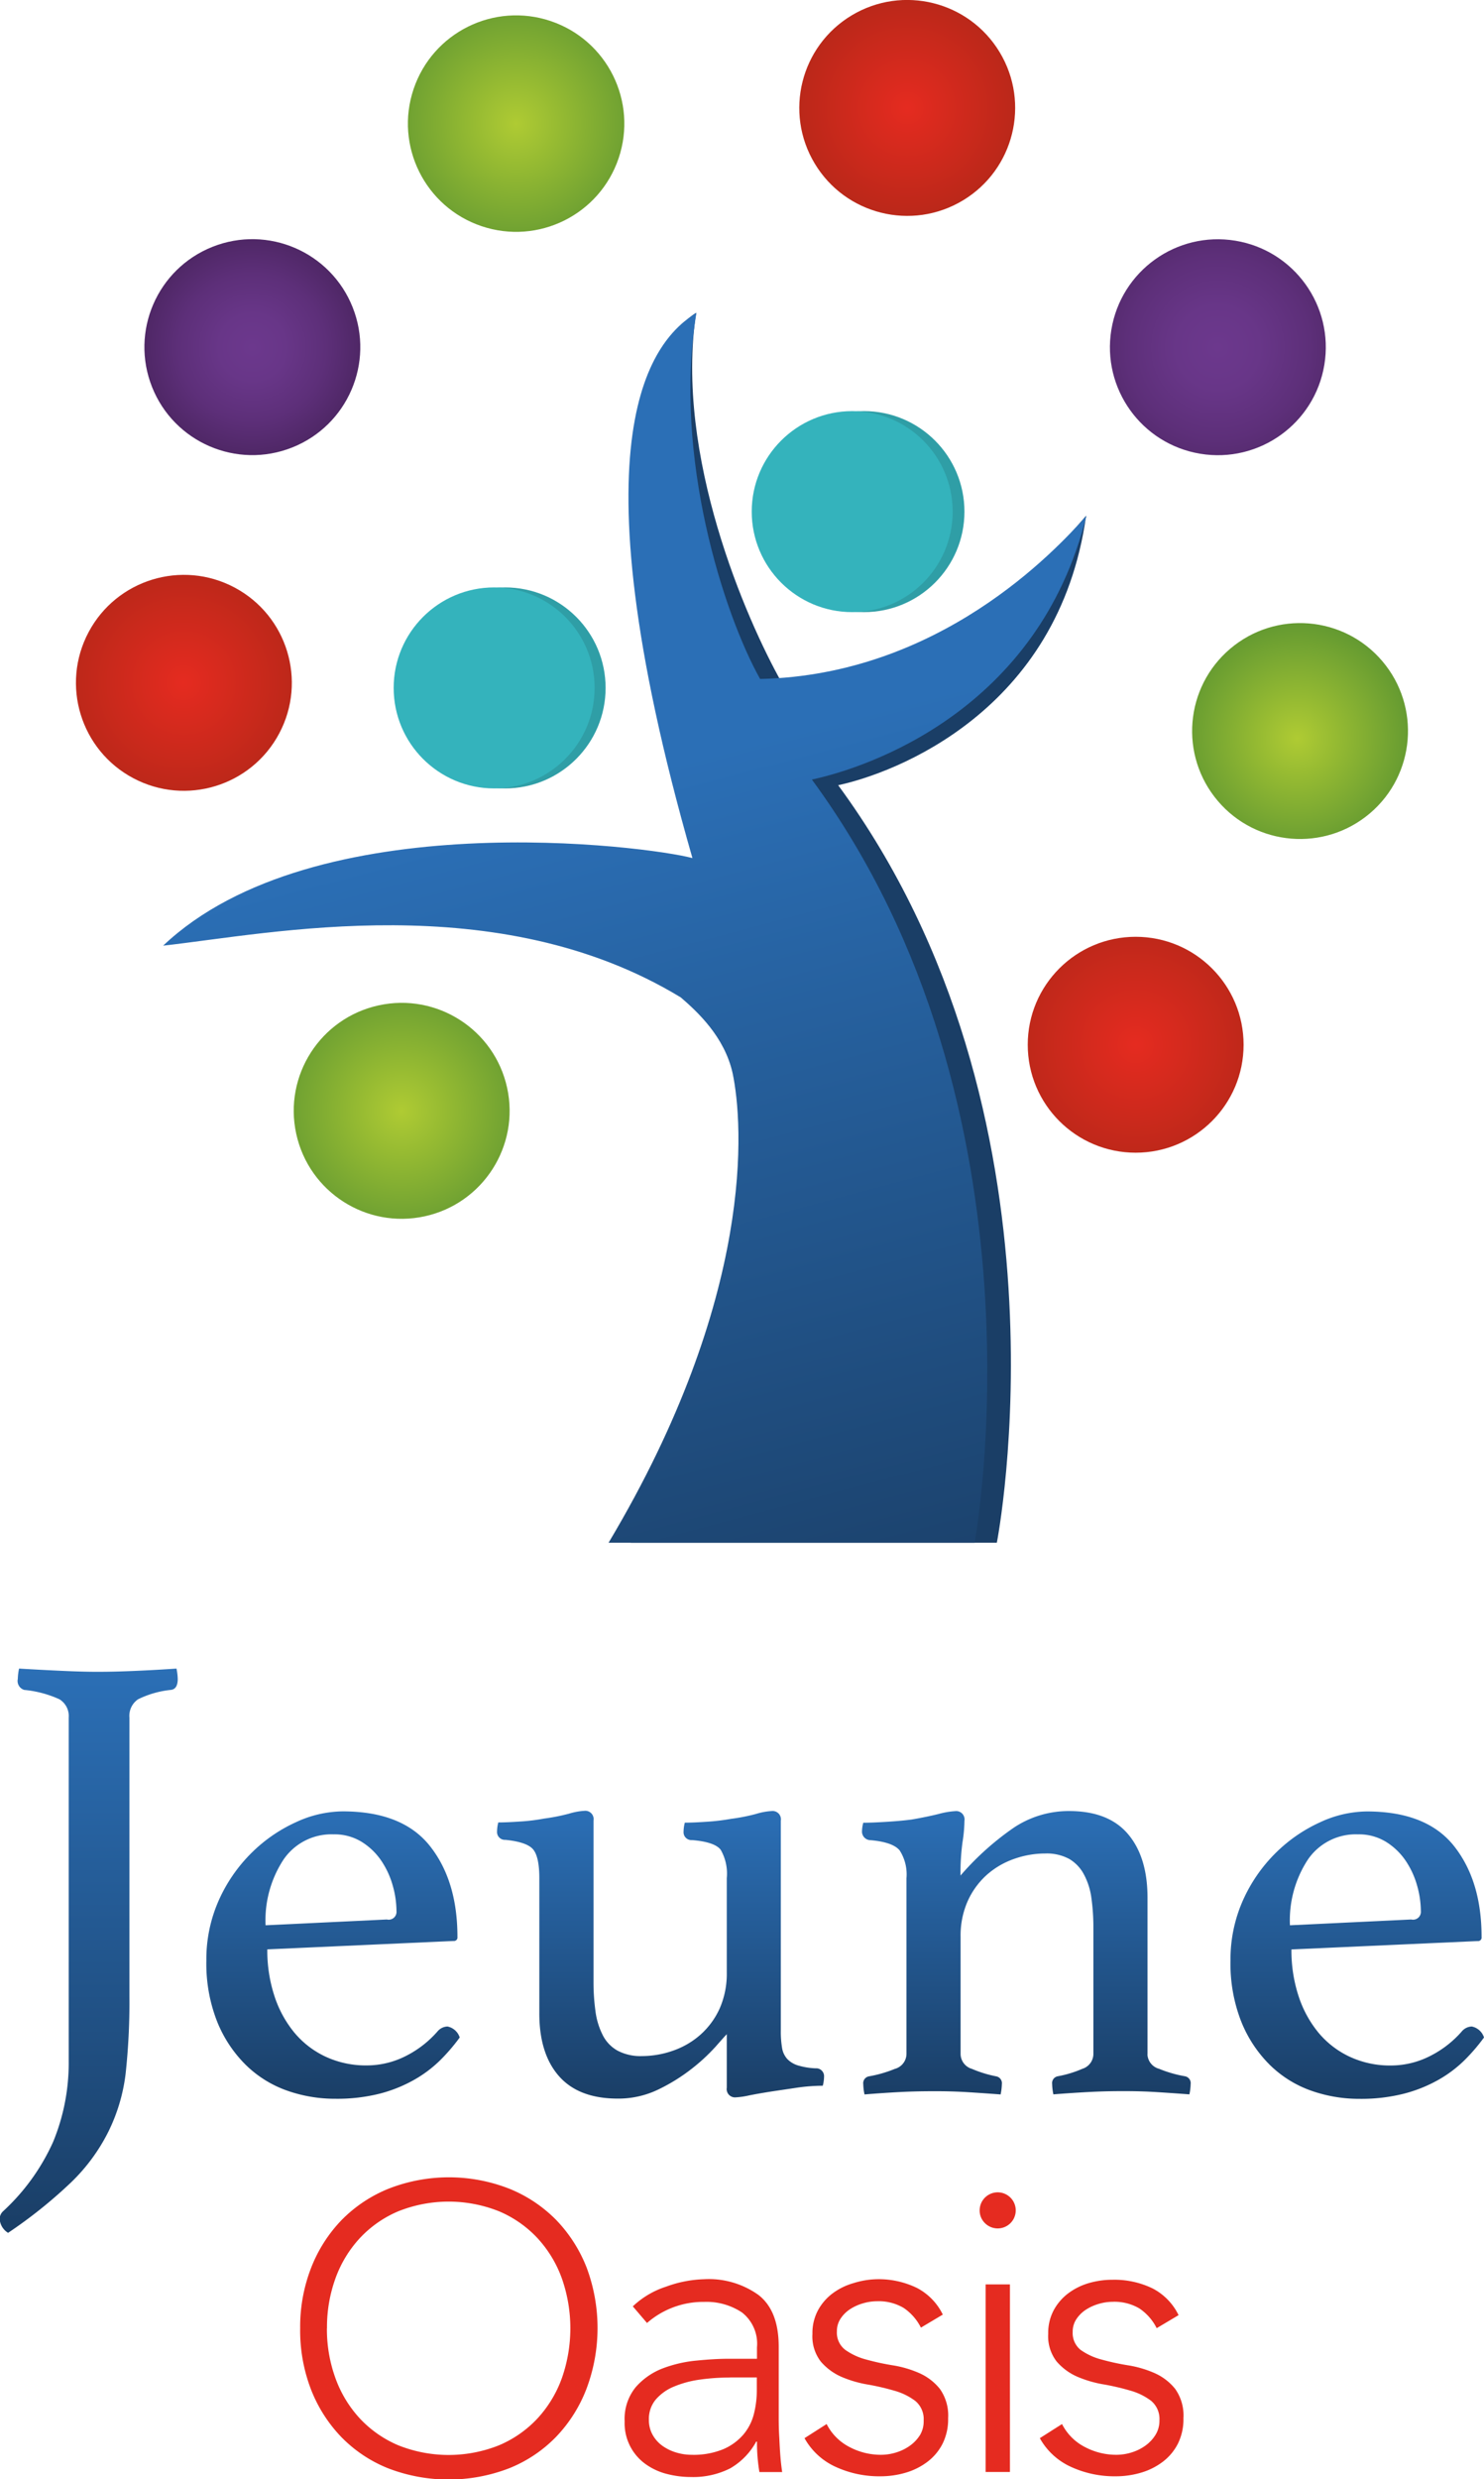
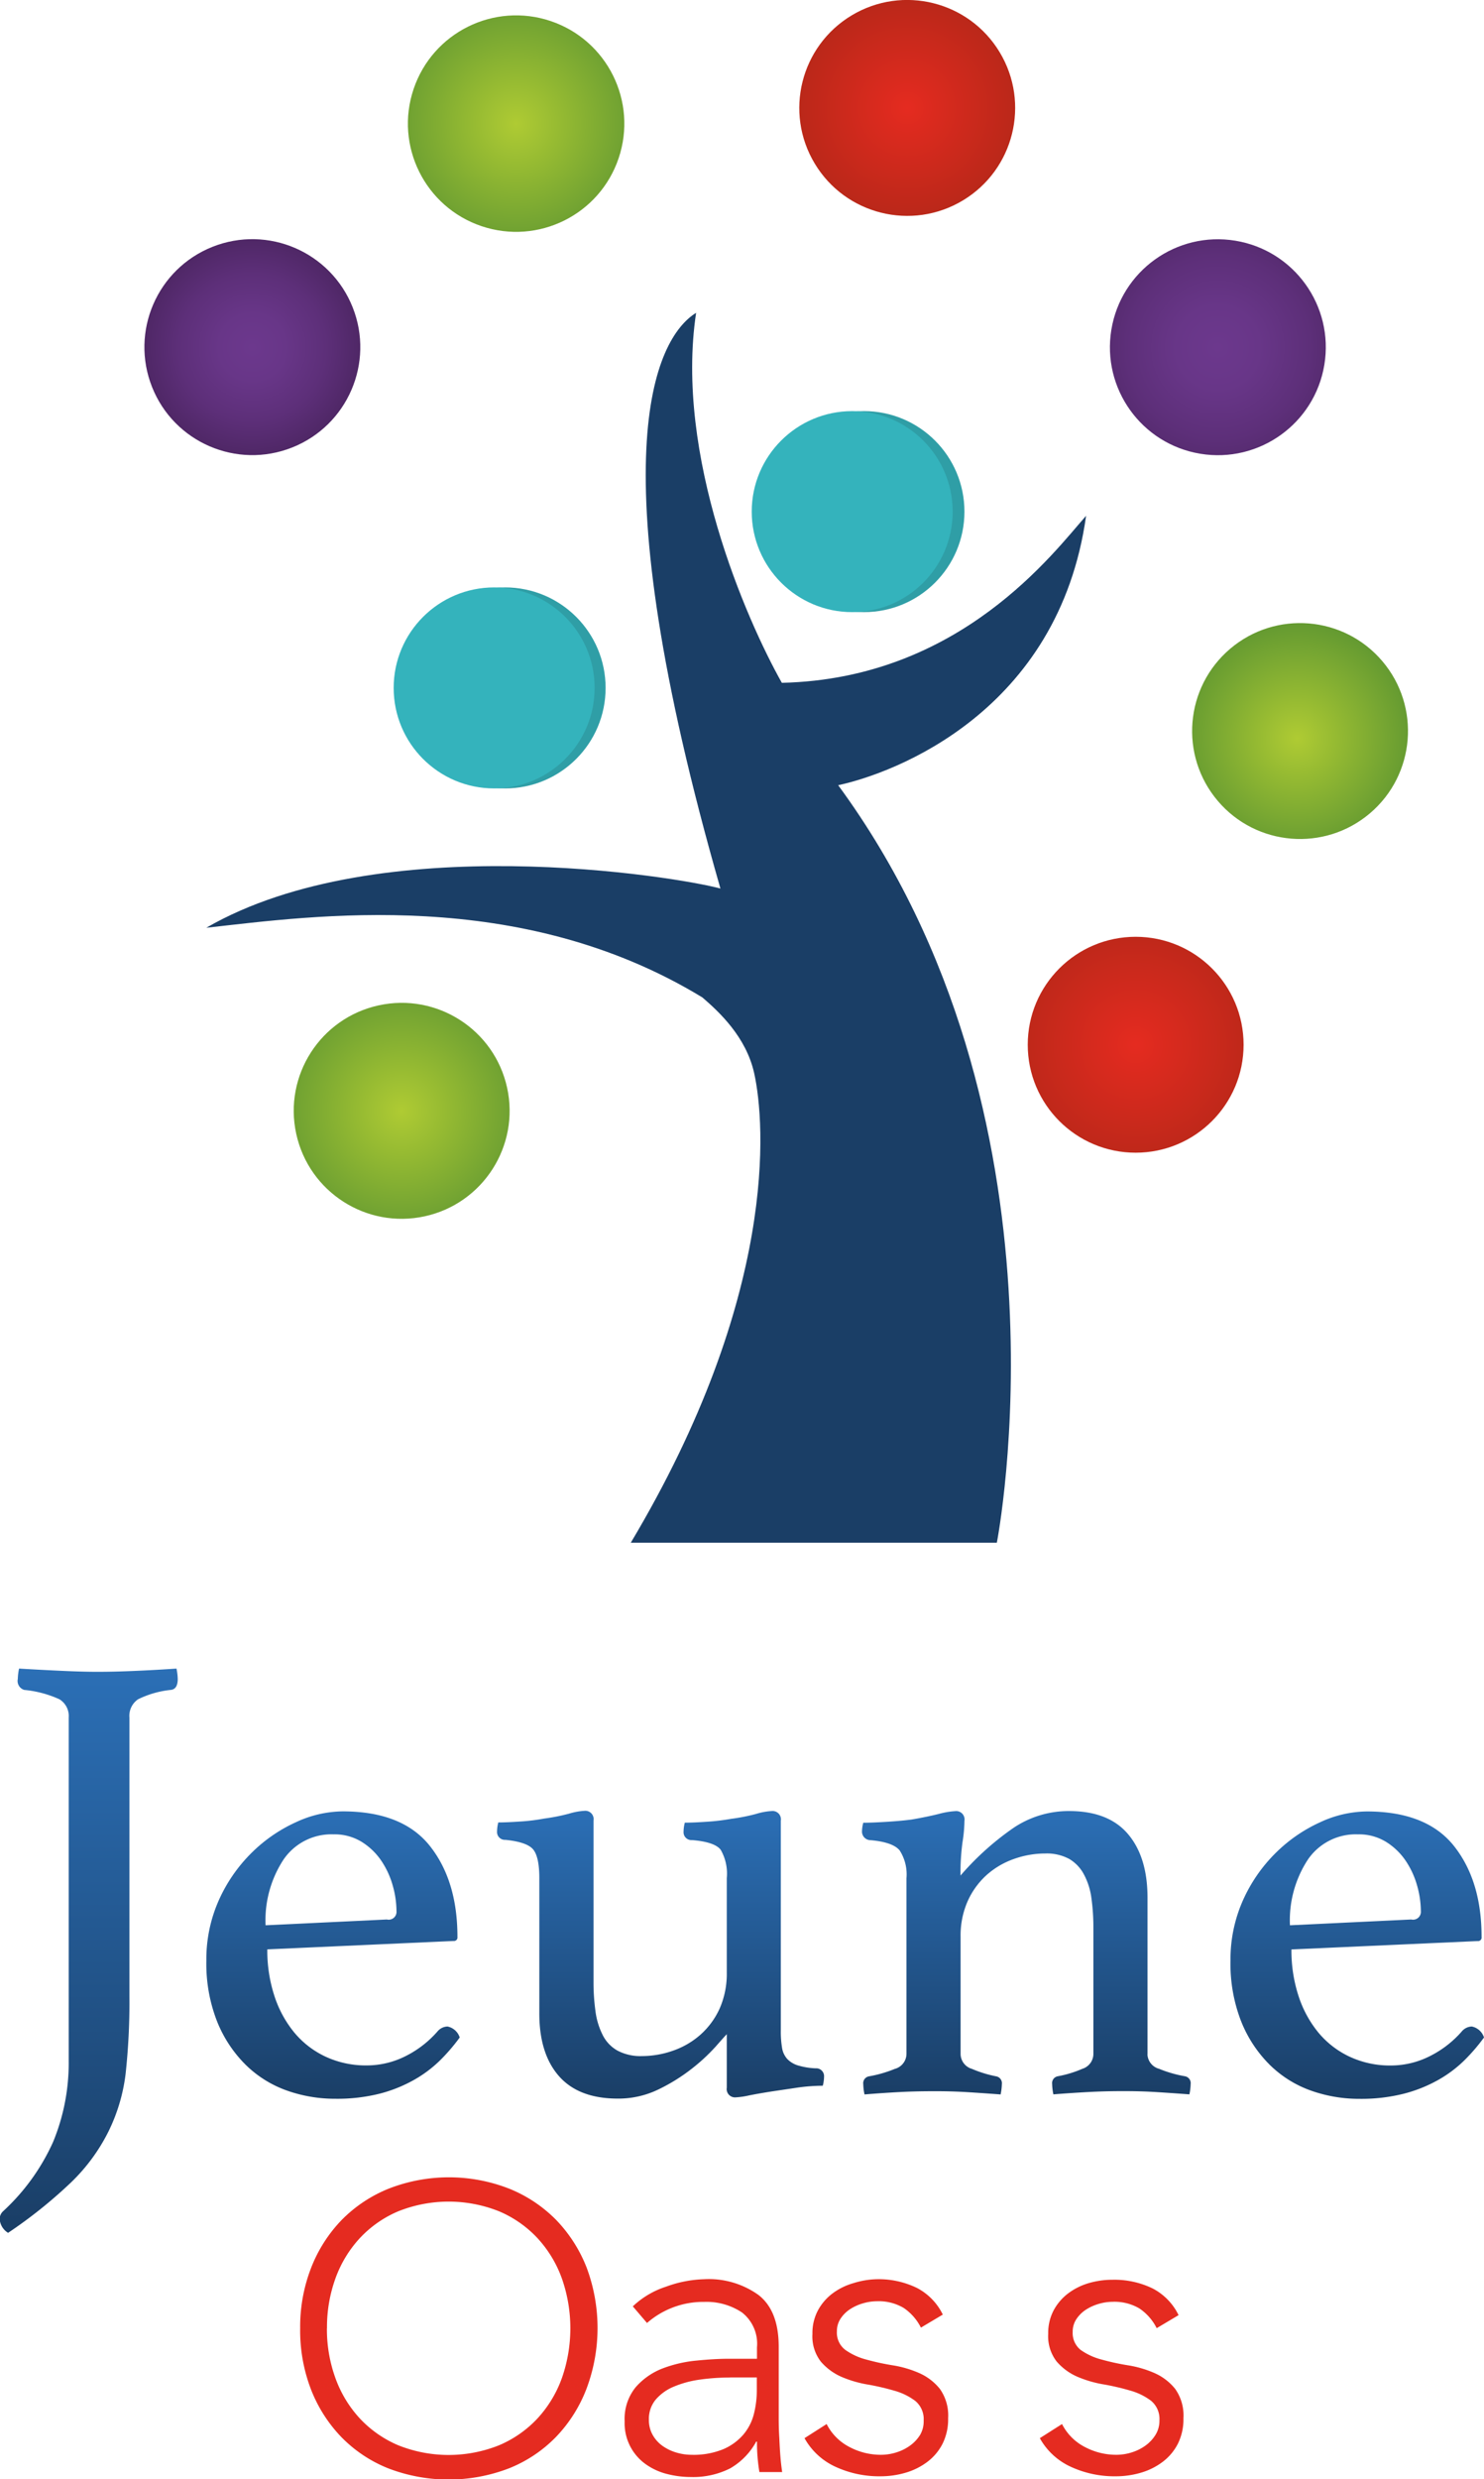
<svg xmlns="http://www.w3.org/2000/svg" xmlns:xlink="http://www.w3.org/1999/xlink" id="Calque_1" data-name="Calque 1" viewBox="0 0 189.2 316">
  <defs>
    <style>.cls-1{fill:#2f9ea6;}.cls-2{fill:#1a3e66;}.cls-3{fill:url(#Dégradé_sans_nom_7);}.cls-4{fill:#34b3bc;}.cls-5{fill:url(#Dégradé_sans_nom_13);}.cls-6{fill:url(#Dégradé_sans_nom_43);}.cls-7{fill:url(#Dégradé_sans_nom_65);}.cls-8{fill:url(#Dégradé_sans_nom_13-2);}.cls-9{fill:url(#Dégradé_sans_nom_43-2);}.cls-10{fill:url(#Dégradé_sans_nom_65-2);}.cls-11{fill:url(#Dégradé_sans_nom_13-3);}.cls-12{fill:url(#Dégradé_sans_nom_43-3);}.cls-13{fill:url(#Dégradé_sans_nom_7-2);}.cls-14{fill:url(#Dégradé_sans_nom_7-3);}.cls-15{fill:url(#Dégradé_sans_nom_7-4);}.cls-16{fill:url(#Dégradé_sans_nom_7-5);}.cls-17{fill:url(#Dégradé_sans_nom_7-6);}.cls-18{fill:#e52b20;}</style>
    <linearGradient id="Dégradé_sans_nom_7" x1="196.71" y1="236.09" x2="166.27" y2="121.94" gradientUnits="userSpaceOnUse">
      <stop offset="0" stop-color="#1a3e66" />
      <stop offset="1" stop-color="#2b6fb6" />
    </linearGradient>
    <radialGradient id="Dégradé_sans_nom_13" cx="144.79" cy="133.16" r="18.6" gradientUnits="userSpaceOnUse">
      <stop offset="0" stop-color="#e52b20" />
      <stop offset="1" stop-color="#b22718" />
    </radialGradient>
    <radialGradient id="Dégradé_sans_nom_43" cx="250.99" cy="116.66" r="15.84" gradientTransform="matrix(0.76, 0.65, -0.65, 0.76, 135.17, -134.72)" gradientUnits="userSpaceOnUse">
      <stop offset="0" stop-color="#afcb33" />
      <stop offset="1" stop-color="#5e9631" />
    </radialGradient>
    <radialGradient id="Dégradé_sans_nom_65" cx="240.53" cy="67.76" r="17.19" gradientTransform="translate(268.38 -180.57) rotate(80.67)" gradientUnits="userSpaceOnUse">
      <stop offset="0" stop-color="#6c388d" />
      <stop offset="0.31" stop-color="#683688" />
      <stop offset="0.68" stop-color="#5d2f79" />
      <stop offset="1" stop-color="#4f2766" />
    </radialGradient>
    <radialGradient id="Dégradé_sans_nom_13-2" cx="200.9" cy="37.26" r="16.49" gradientTransform="translate(47.88 -98.15) rotate(31)" xlink:href="#Dégradé_sans_nom_13" />
    <radialGradient id="Dégradé_sans_nom_43-2" cx="150.95" cy="39.65" r="17.72" gradientTransform="translate(140.2 -116.05) rotate(71.33)" xlink:href="#Dégradé_sans_nom_43" />
    <radialGradient id="Dégradé_sans_nom_65-2" cx="117.41" cy="67.76" r="13.76" gradientTransform="translate(33.31 -38.56) rotate(21.67)" xlink:href="#Dégradé_sans_nom_65" />
    <radialGradient id="Dégradé_sans_nom_13-3" cx="108.68" cy="110.53" r="17.54" gradientTransform="translate(155.25 -37.33) rotate(62)" xlink:href="#Dégradé_sans_nom_13" />
    <radialGradient id="Dégradé_sans_nom_43-3" cx="136.46" cy="165.07" r="17.76" gradientTransform="translate(38.4 -25.34) rotate(12.33)" xlink:href="#Dégradé_sans_nom_43" />
    <linearGradient id="Dégradé_sans_nom_7-2" x1="96.54" y1="308.09" x2="96.54" y2="236.18" xlink:href="#Dégradé_sans_nom_7" />
    <linearGradient id="Dégradé_sans_nom_7-3" x1="127.69" y1="291" x2="127.69" y2="254.34" xlink:href="#Dégradé_sans_nom_7" />
    <linearGradient id="Dégradé_sans_nom_7-4" x1="169.48" y1="291" x2="169.48" y2="254.34" xlink:href="#Dégradé_sans_nom_7" />
    <linearGradient id="Dégradé_sans_nom_7-5" x1="216.08" y1="290.42" x2="216.08" y2="254.34" xlink:href="#Dégradé_sans_nom_7" />
    <linearGradient id="Dégradé_sans_nom_7-6" x1="258.29" y1="291" x2="258.29" y2="254.34" xlink:href="#Dégradé_sans_nom_7" />
  </defs>
  <title>logo-Jeune-Oasis</title>
  <circle class="cls-1" cx="64.4" cy="87.68" r="12.81" />
  <circle class="cls-1" cx="110.15" cy="65.21" r="12.81" />
  <path class="cls-2" d="M165.66,220.13h46.67s10.71-54.44-20.23-96.55c7.1-1.52,28.11-9.33,31.61-34.34-4.06,4.57-16,20.78-38.79,21.29-4.57-8.12-13.67-29-10.93-47.16-5.33,3.3-12.63,18.59,3.1,73.38-5.58-1.52-43.5-7.75-65.55,5,13.7-1.52,39.92-5.32,63.25,8.88,2.13,1.84,5.56,5,6.6,9.64C182.82,166.7,184.43,188.68,165.66,220.13Z" transform="translate(-85.24 -23.5)" />
-   <path class="cls-3" d="M162.83,220.13H209.5S219.7,165,188.75,122.86c7.1-1.52,28.87-8.76,35-33.62-4.06,4.57-18.77,20.29-41.6,20.8-4.57-8.12-11.16-28.41-8.12-46.67-5.33,3.3-16.23,14.71-.51,69.5-5.58-1.52-48.2-7.1-67.48,11.16,13.7-1.52,42.62-7.61,66,6.6,2.13,1.84,5.56,5,6.6,9.64C180,166.7,181.6,188.68,162.83,220.13Z" transform="translate(-85.24 -23.5)" />
  <circle class="cls-4" cx="63" cy="87.68" r="12.81" />
  <circle class="cls-4" cx="108.65" cy="65.21" r="12.81" />
  <circle class="cls-5" cx="144.79" cy="133.16" r="13.76" />
  <circle class="cls-6" cx="250.99" cy="116.66" r="13.76" transform="translate(-101.09 166.68) rotate(-40.33)" />
  <circle class="cls-7" cx="240.53" cy="67.76" r="13.76" transform="translate(49.41 270.62) rotate(-80.67)" />
  <circle class="cls-8" cx="200.9" cy="37.26" r="13.76" transform="translate(-75.73 85.29) rotate(-31)" />
  <circle class="cls-9" cx="150.95" cy="39.65" r="13.76" transform="matrix(0.32, -0.95, 0.95, 0.32, -20.17, 146.47)" />
  <circle class="cls-10" cx="117.41" cy="67.76" r="13.76" transform="translate(-101.96 24.63) rotate(-21.67)" />
-   <circle class="cls-11" cx="108.68" cy="110.53" r="13.76" transform="translate(-125.17 131.1) rotate(-62)" />
  <circle class="cls-12" cx="136.46" cy="165.07" r="13.76" transform="translate(-117.35 9.46) rotate(-12.33)" />
  <path class="cls-13" d="M94,242.42a2.5,2.5,0,0,0-1.19-2.34,14,14,0,0,0-4.48-1.19,1.19,1.19,0,0,1-.82-1.4,7,7,0,0,1,.16-1.32q2.63,0.16,5.47.29t4.73,0.12q2,0,4.73-.12t5.14-.29a7.16,7.16,0,0,1,.16,1.32q0,1.32-.9,1.4a12.32,12.32,0,0,0-4.15,1.19,2.55,2.55,0,0,0-1.11,2.34V278a84.38,84.38,0,0,1-.49,9.86A22.82,22.82,0,0,1,99,295.31a23.67,23.67,0,0,1-4.68,6.33,60.2,60.2,0,0,1-8.05,6.45,2.25,2.25,0,0,1-1.07-1.73,1.34,1.34,0,0,1,.41-1,27.09,27.09,0,0,0,6.41-8.88A26.41,26.41,0,0,0,94,286.23V242.42Z" transform="translate(-85.24 -23.5)" />
  <path class="cls-14" d="M141.06,282.37a1.73,1.73,0,0,1,1.23-.58,2.06,2.06,0,0,1,1.56,1.4,23.9,23.9,0,0,1-2.47,2.88,15.82,15.82,0,0,1-3.33,2.51,18.12,18.12,0,0,1-4.4,1.77A22.09,22.09,0,0,1,128,291a18.29,18.29,0,0,1-6.25-1.07,14.29,14.29,0,0,1-5.22-3.29,16.28,16.28,0,0,1-3.62-5.51,20.15,20.15,0,0,1-1.36-7.73,18.49,18.49,0,0,1,1.6-7.73,19.9,19.9,0,0,1,4.15-6,19.43,19.43,0,0,1,5.63-3.9,14.39,14.39,0,0,1,6-1.4q7.64,0,11.14,4.44t3.49,11.59a0.44,0.44,0,0,1-.49.49l-23.75,1.07a18.62,18.62,0,0,0,.9,5.92,14.27,14.27,0,0,0,2.54,4.68,11.53,11.53,0,0,0,4,3.08,12.17,12.17,0,0,0,5.28,1.11,11,11,0,0,0,5-1.23A13.27,13.27,0,0,0,141.06,282.37ZM127.77,257.3a7.39,7.39,0,0,0-6.38,3.21,14.1,14.1,0,0,0-2.29,8.38l15.46-.74a1,1,0,0,0,1.23-1.07,12.09,12.09,0,0,0-.49-3.29,10.85,10.85,0,0,0-1.47-3.16,8.34,8.34,0,0,0-2.49-2.38A6.59,6.59,0,0,0,127.77,257.3Z" transform="translate(-85.24 -23.5)" />
  <path class="cls-15" d="M154,262.89q0-2.71-.78-3.66T149.68,258a1,1,0,0,1-1.07-1.07,4.74,4.74,0,0,1,.16-1.15q1.07,0,2.83-.12a24,24,0,0,0,3-.37,25.14,25.14,0,0,0,3.16-.62,8.52,8.52,0,0,1,2-.37,1.06,1.06,0,0,1,1.15,1.23v20.55a27,27,0,0,0,.25,3.78,9.38,9.38,0,0,0,.91,3,4.67,4.67,0,0,0,1.89,2,6.26,6.26,0,0,0,3.12.7,12,12,0,0,0,4-.7,10.41,10.41,0,0,0,3.49-2.05,10,10,0,0,0,2.43-3.33,11,11,0,0,0,.9-4.6v-12a6.09,6.09,0,0,0-.78-3.62q-0.78-1-3.66-1.23a1,1,0,0,1-1.07-1.07,4.74,4.74,0,0,1,.16-1.15q1.07,0,2.83-.12a27,27,0,0,0,3.08-.37,24,24,0,0,0,3.16-.62,8.24,8.24,0,0,1,2-.37,1.06,1.06,0,0,1,1.17,1.23v26.71a12.5,12.5,0,0,0,.16,2.26,2.76,2.76,0,0,0,.66,1.4,3.15,3.15,0,0,0,1.36.82,9,9,0,0,0,2.26.37,1,1,0,0,1,1.07,1.07,4.88,4.88,0,0,1-.16,1.15,23.18,23.18,0,0,0-3.29.25l-3.3.49q-1.58.25-2.79,0.49a9.89,9.89,0,0,1-1.7.25,1.06,1.06,0,0,1-1.16-1.23v-6.82q-0.25.25-1.4,1.56a23.6,23.6,0,0,1-3,2.79,23.18,23.18,0,0,1-4.27,2.67,11.68,11.68,0,0,1-5.22,1.19q-5,0-7.52-2.88T154,280v-17.1Z" transform="translate(-85.24 -23.5)" />
  <path class="cls-16" d="M231.53,285.33a2,2,0,0,0,1.48,1.85,15.84,15.84,0,0,0,3.29.95,0.89,0.89,0,0,1,.74,1,7.13,7.13,0,0,1-.16,1.31q-2.14-.16-4.19-0.29t-4.44-.12q-2.22,0-4.4.12t-4.31.29a7,7,0,0,1-.16-1.31,0.89,0.89,0,0,1,.74-1,14.32,14.32,0,0,0,3.12-.95,2,2,0,0,0,1.4-1.85V269.22a27,27,0,0,0-.25-3.78,8.8,8.8,0,0,0-.94-3,5,5,0,0,0-1.88-2,6,6,0,0,0-3.07-.7,11.88,11.88,0,0,0-4,.7,10.37,10.37,0,0,0-3.48,2.05,10,10,0,0,0-2.41,3.33,10.8,10.8,0,0,0-.9,4.52v15a2,2,0,0,0,1.44,1.85,15.42,15.42,0,0,0,3.08.95,0.89,0.89,0,0,1,.74,1,7.13,7.13,0,0,1-.16,1.31q-2.14-.16-4.2-0.29t-4.39-.12q-2.41,0-4.56.12t-4.2.29a7,7,0,0,1-.16-1.31,0.89,0.89,0,0,1,.74-1,15.85,15.85,0,0,0,3.29-.95,2,2,0,0,0,1.48-1.93V262.89a5.66,5.66,0,0,0-.86-3.53q-0.86-1.07-3.74-1.32a1.09,1.09,0,0,1-1.07-1.15,4.53,4.53,0,0,1,.16-1.07q1.07,0,3-.12t3.17-.29q1.91-.33,3.41-0.7a10.28,10.28,0,0,1,2.16-.37,1.06,1.06,0,0,1,1.16,1.23,18.39,18.39,0,0,1-.25,2.75,29.14,29.14,0,0,0-.25,4.23,35.82,35.82,0,0,1,6.76-6.08,12.59,12.59,0,0,1,7.09-2.14q5,0,7.49,2.92t2.5,8.09v20Z" transform="translate(-85.24 -23.5)" />
  <path class="cls-17" d="M271.65,282.37a1.73,1.73,0,0,1,1.23-.58,2.06,2.06,0,0,1,1.56,1.4,23.9,23.9,0,0,1-2.47,2.88,15.82,15.82,0,0,1-3.33,2.51,18.12,18.12,0,0,1-4.4,1.77,22.09,22.09,0,0,1-5.67.66,18.29,18.29,0,0,1-6.25-1.07,14.29,14.29,0,0,1-5.22-3.29,16.28,16.28,0,0,1-3.62-5.51,20.15,20.15,0,0,1-1.36-7.73,18.49,18.49,0,0,1,1.6-7.73,19.9,19.9,0,0,1,4.15-6,19.43,19.43,0,0,1,5.63-3.9,14.39,14.39,0,0,1,6-1.4q7.64,0,11.14,4.44t3.49,11.59a0.44,0.44,0,0,1-.49.49l-23.75,1.07a18.62,18.62,0,0,0,.9,5.92,14.27,14.27,0,0,0,2.54,4.68,11.53,11.53,0,0,0,4,3.08,12.17,12.17,0,0,0,5.28,1.11,11,11,0,0,0,5-1.23A13.27,13.27,0,0,0,271.65,282.37ZM258.37,257.3a7.39,7.39,0,0,0-6.38,3.21,14.1,14.1,0,0,0-2.29,8.38l15.46-.74a1,1,0,0,0,1.23-1.07,12.09,12.09,0,0,0-.49-3.29,10.85,10.85,0,0,0-1.47-3.16,8.34,8.34,0,0,0-2.49-2.38A6.59,6.59,0,0,0,258.37,257.3Z" transform="translate(-85.24 -23.5)" />
  <path class="cls-18" d="M123.51,320.25a20.7,20.7,0,0,1,1.4-7.71,18.33,18.33,0,0,1,3.88-6.08,17.63,17.63,0,0,1,6-4,21.12,21.12,0,0,1,15.37,0,17.64,17.64,0,0,1,6,4,18.36,18.36,0,0,1,3.88,6.08A22,22,0,0,1,160,328a18.3,18.3,0,0,1-3.88,6.11,17.3,17.3,0,0,1-6,4,21.45,21.45,0,0,1-15.37,0,17.29,17.29,0,0,1-6-4,18.28,18.28,0,0,1-3.88-6.11A20.9,20.9,0,0,1,123.51,320.25Zm3.41,0a18.26,18.26,0,0,0,1.09,6.37,15.08,15.08,0,0,0,3.1,5.12,14.34,14.34,0,0,0,4.89,3.42,17.32,17.32,0,0,0,12.88,0,14.35,14.35,0,0,0,4.89-3.42,15.11,15.11,0,0,0,3.1-5.12,19.19,19.19,0,0,0,0-12.73,15.11,15.11,0,0,0-3.1-5.12,14.35,14.35,0,0,0-4.89-3.42,17.34,17.34,0,0,0-12.88,0,14.34,14.34,0,0,0-4.89,3.42,15.09,15.09,0,0,0-3.1,5.12A18.25,18.25,0,0,0,126.93,320.25Z" transform="translate(-85.24 -23.5)" />
  <path class="cls-18" d="M184.52,328.53q0,1.76,0,3.16t0.08,2.59q0.05,1.19.13,2.23t0.23,2.07h-2.9a22.43,22.43,0,0,1-.31-3.88h-0.1a8.73,8.73,0,0,1-3.34,3.42,10.47,10.47,0,0,1-5,1.09,12.15,12.15,0,0,1-3.05-.39,8,8,0,0,1-2.69-1.24,6.39,6.39,0,0,1-2.69-5.46,6.39,6.39,0,0,1,1.4-4.35,8.71,8.71,0,0,1,3.44-2.4,16.37,16.37,0,0,1,4.35-1q2.3-.23,4.06-0.23h3.62v-1.45a5.06,5.06,0,0,0-1.91-4.45,8.18,8.18,0,0,0-4.81-1.35,10.91,10.91,0,0,0-7.3,2.69l-1.81-2.12a11.08,11.08,0,0,1,4.24-2.51A15.23,15.23,0,0,1,175,314a10.88,10.88,0,0,1,6.93,2q2.59,2,2.59,6.6v5.85Zm-6.21-2a27.26,27.26,0,0,0-3.8.26,13.26,13.26,0,0,0-3.31.88,6.15,6.15,0,0,0-2.35,1.66,3.85,3.85,0,0,0-.88,2.59,3.81,3.81,0,0,0,.49,1.94,4.29,4.29,0,0,0,1.27,1.4,5.91,5.91,0,0,0,1.73.83,6.76,6.76,0,0,0,1.94.29,9.94,9.94,0,0,0,4.09-.73,7,7,0,0,0,2.56-1.89,6.58,6.58,0,0,0,1.32-2.64,12.4,12.4,0,0,0,.36-3v-1.6h-3.42Z" transform="translate(-85.24 -23.5)" />
  <path class="cls-18" d="M190.63,332.46a6.69,6.69,0,0,0,2.9,2.92,8.54,8.54,0,0,0,4,1,6.51,6.51,0,0,0,2-.31,6,6,0,0,0,1.76-.88,4.8,4.8,0,0,0,1.27-1.37A3.43,3.43,0,0,0,203,332a3,3,0,0,0-1.06-2.48,7.9,7.9,0,0,0-2.61-1.29,31.18,31.18,0,0,0-3.42-.8,14.69,14.69,0,0,1-3.42-1,7.37,7.37,0,0,1-2.61-1.94,5.26,5.26,0,0,1-1.06-3.52,6.13,6.13,0,0,1,.73-3.05,6.66,6.66,0,0,1,1.89-2.15,8.18,8.18,0,0,1,2.61-1.27A10.66,10.66,0,0,1,197,314a11.18,11.18,0,0,1,5.1,1.09,7.54,7.54,0,0,1,3.34,3.42l-2.79,1.66a6.59,6.59,0,0,0-2.2-2.51,6.24,6.24,0,0,0-3.44-.85,6.31,6.31,0,0,0-1.73.26,6.13,6.13,0,0,0-1.63.73,4.2,4.2,0,0,0-1.22,1.19,2.87,2.87,0,0,0-.49,1.66A2.75,2.75,0,0,0,193,323a8.14,8.14,0,0,0,2.61,1.22,31.41,31.41,0,0,0,3.42.75,13.82,13.82,0,0,1,3.42,1,7,7,0,0,1,2.61,2,5.85,5.85,0,0,1,1.06,3.75,7,7,0,0,1-.7,3.23,6.68,6.68,0,0,1-1.91,2.3,8.53,8.53,0,0,1-2.77,1.4,11.27,11.27,0,0,1-3.26.47,13.28,13.28,0,0,1-5.67-1.19,8.6,8.6,0,0,1-4-3.67Z" transform="translate(-85.24 -23.5)" />
-   <path class="cls-18" d="M210.14,305.19a2.3,2.3,0,1,1,.67,1.66A2.25,2.25,0,0,1,210.14,305.19Zm0.78,9.47H214v23.91h-3.1V314.66Z" transform="translate(-85.24 -23.5)" />
  <path class="cls-18" d="M220.64,332.46a6.69,6.69,0,0,0,2.9,2.92,8.54,8.54,0,0,0,4,1,6.51,6.51,0,0,0,2-.31,6,6,0,0,0,1.76-.88,4.8,4.8,0,0,0,1.27-1.37,3.43,3.43,0,0,0,.49-1.84,3,3,0,0,0-1.06-2.48,7.9,7.9,0,0,0-2.61-1.29,31.18,31.18,0,0,0-3.42-.8,14.69,14.69,0,0,1-3.42-1,7.37,7.37,0,0,1-2.61-1.94,5.26,5.26,0,0,1-1.06-3.52,6.13,6.13,0,0,1,.73-3.05,6.66,6.66,0,0,1,1.89-2.15,8.18,8.18,0,0,1,2.61-1.27,10.66,10.66,0,0,1,2.95-.41,11.18,11.18,0,0,1,5.1,1.09,7.54,7.54,0,0,1,3.34,3.42l-2.79,1.66a6.59,6.59,0,0,0-2.2-2.51,6.24,6.24,0,0,0-3.44-.85,6.31,6.31,0,0,0-1.73.26,6.13,6.13,0,0,0-1.63.73,4.2,4.2,0,0,0-1.22,1.19,2.87,2.87,0,0,0-.49,1.66A2.75,2.75,0,0,0,223,323a8.14,8.14,0,0,0,2.61,1.22,31.41,31.41,0,0,0,3.42.75,13.82,13.82,0,0,1,3.42,1,7,7,0,0,1,2.61,2,5.85,5.85,0,0,1,1.06,3.75,7,7,0,0,1-.7,3.23,6.68,6.68,0,0,1-1.91,2.3,8.53,8.53,0,0,1-2.77,1.4,11.27,11.27,0,0,1-3.26.47,13.28,13.28,0,0,1-5.67-1.19,8.6,8.6,0,0,1-4-3.67Z" transform="translate(-85.24 -23.5)" />
</svg>